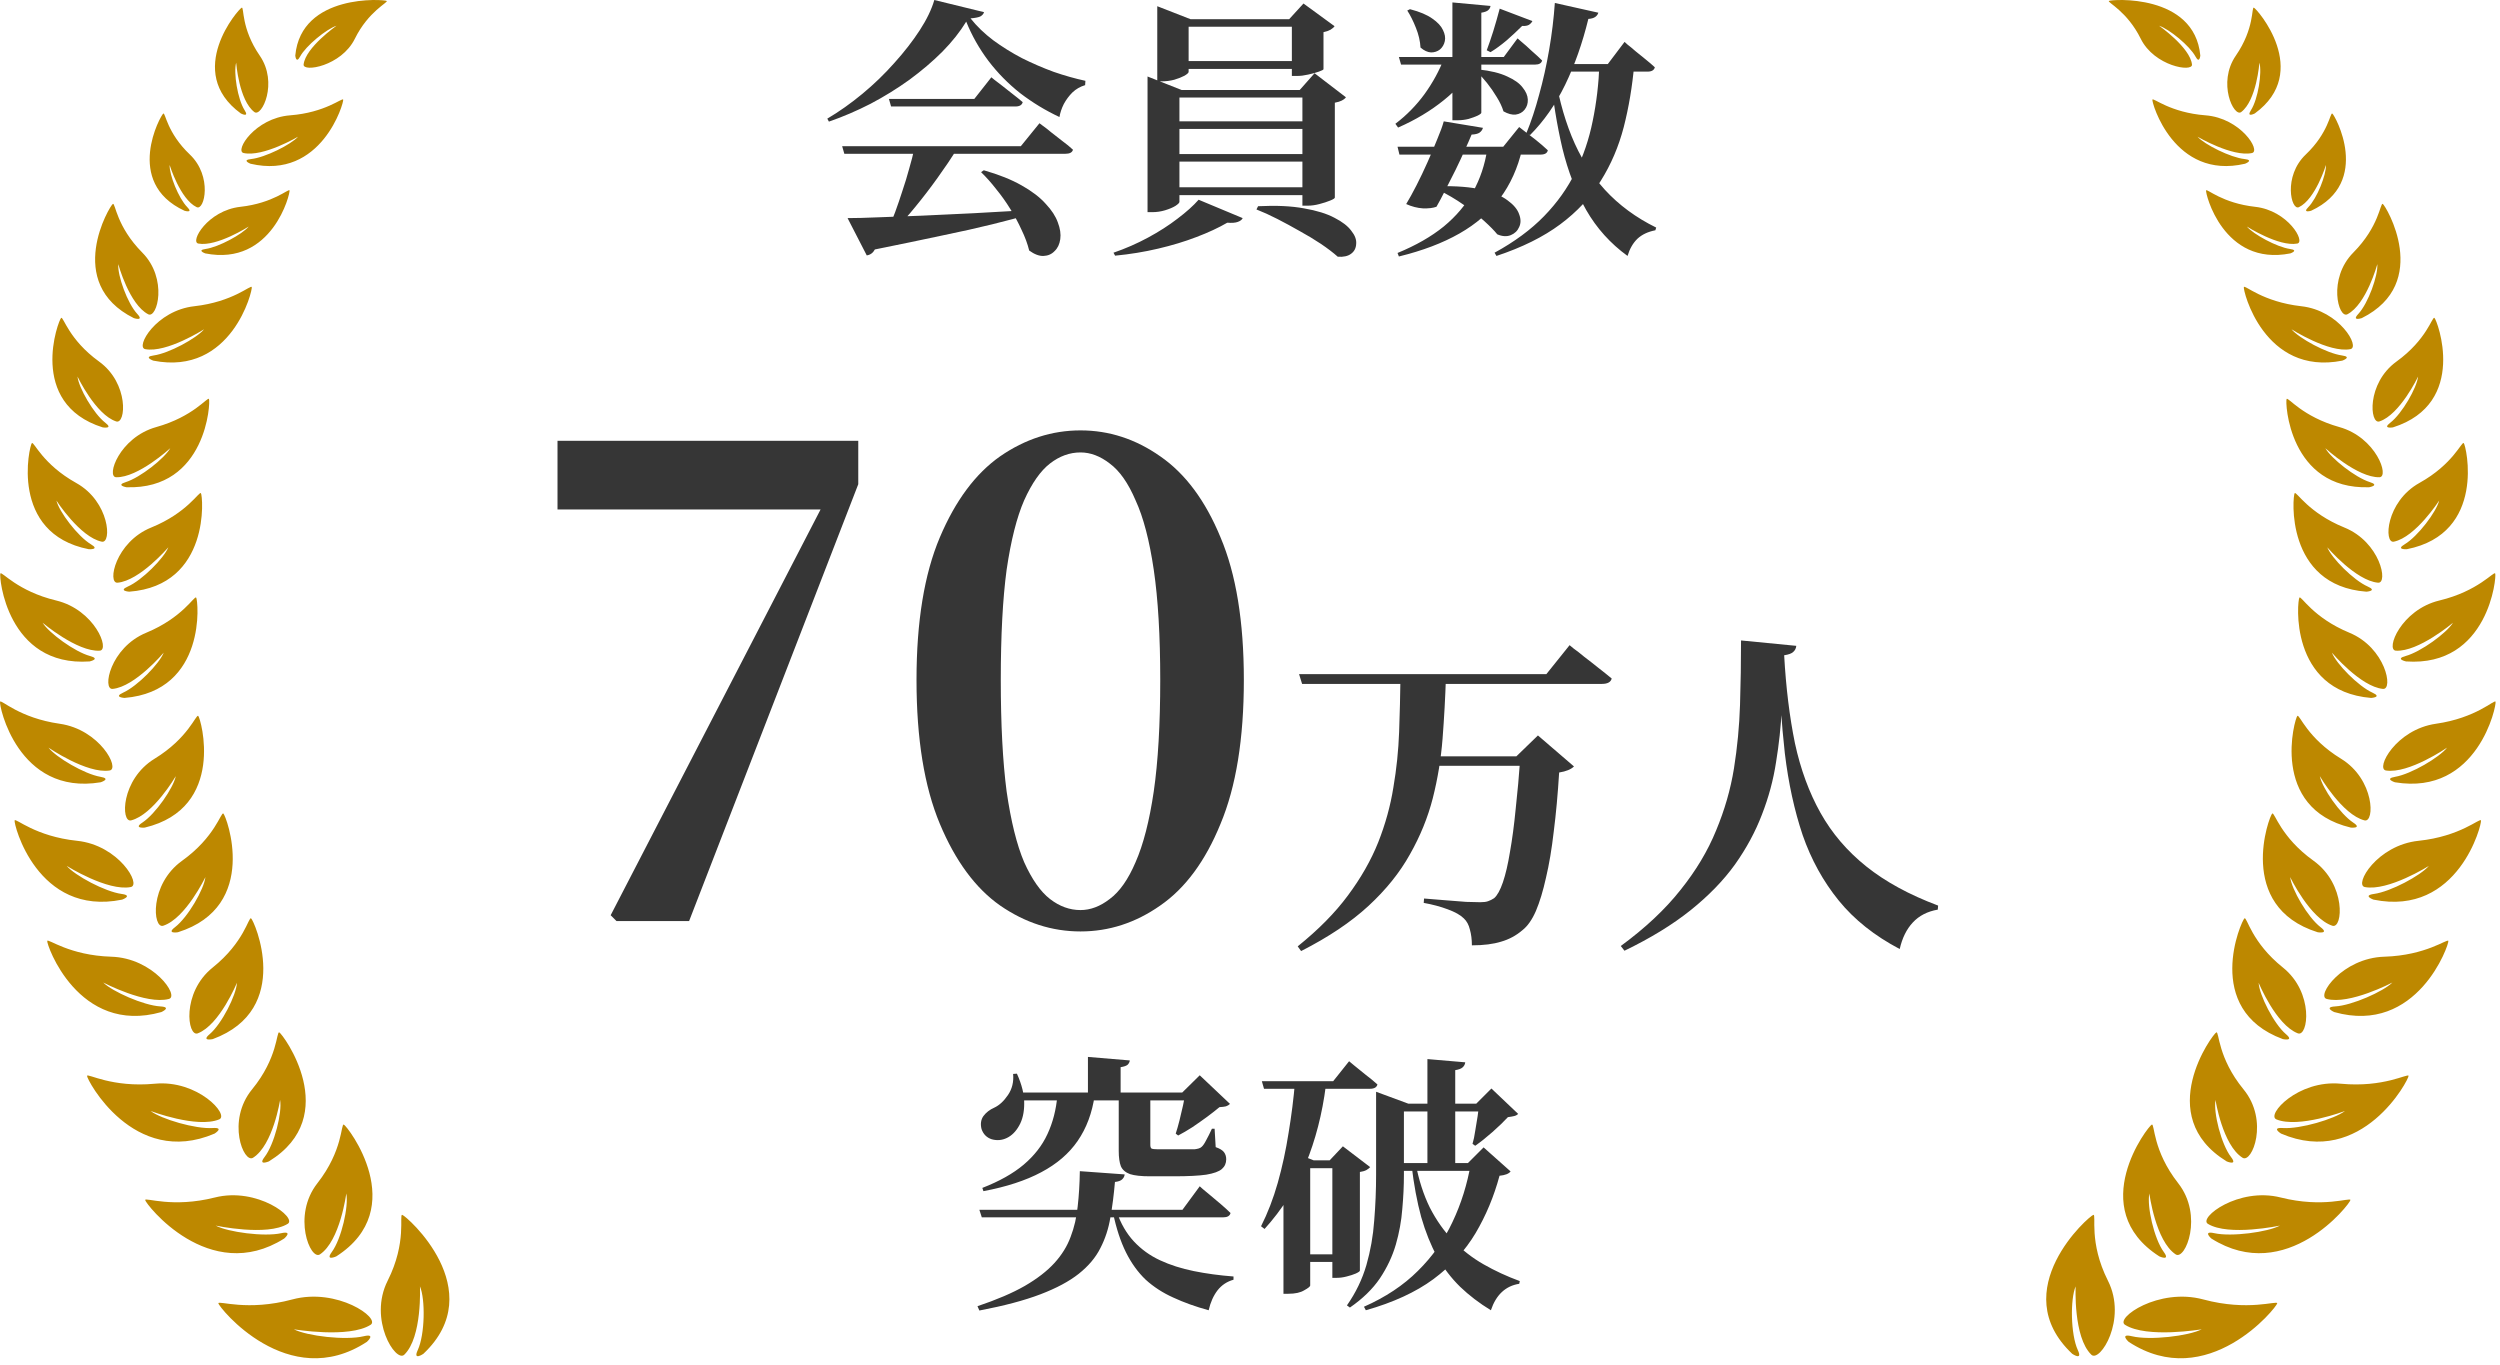
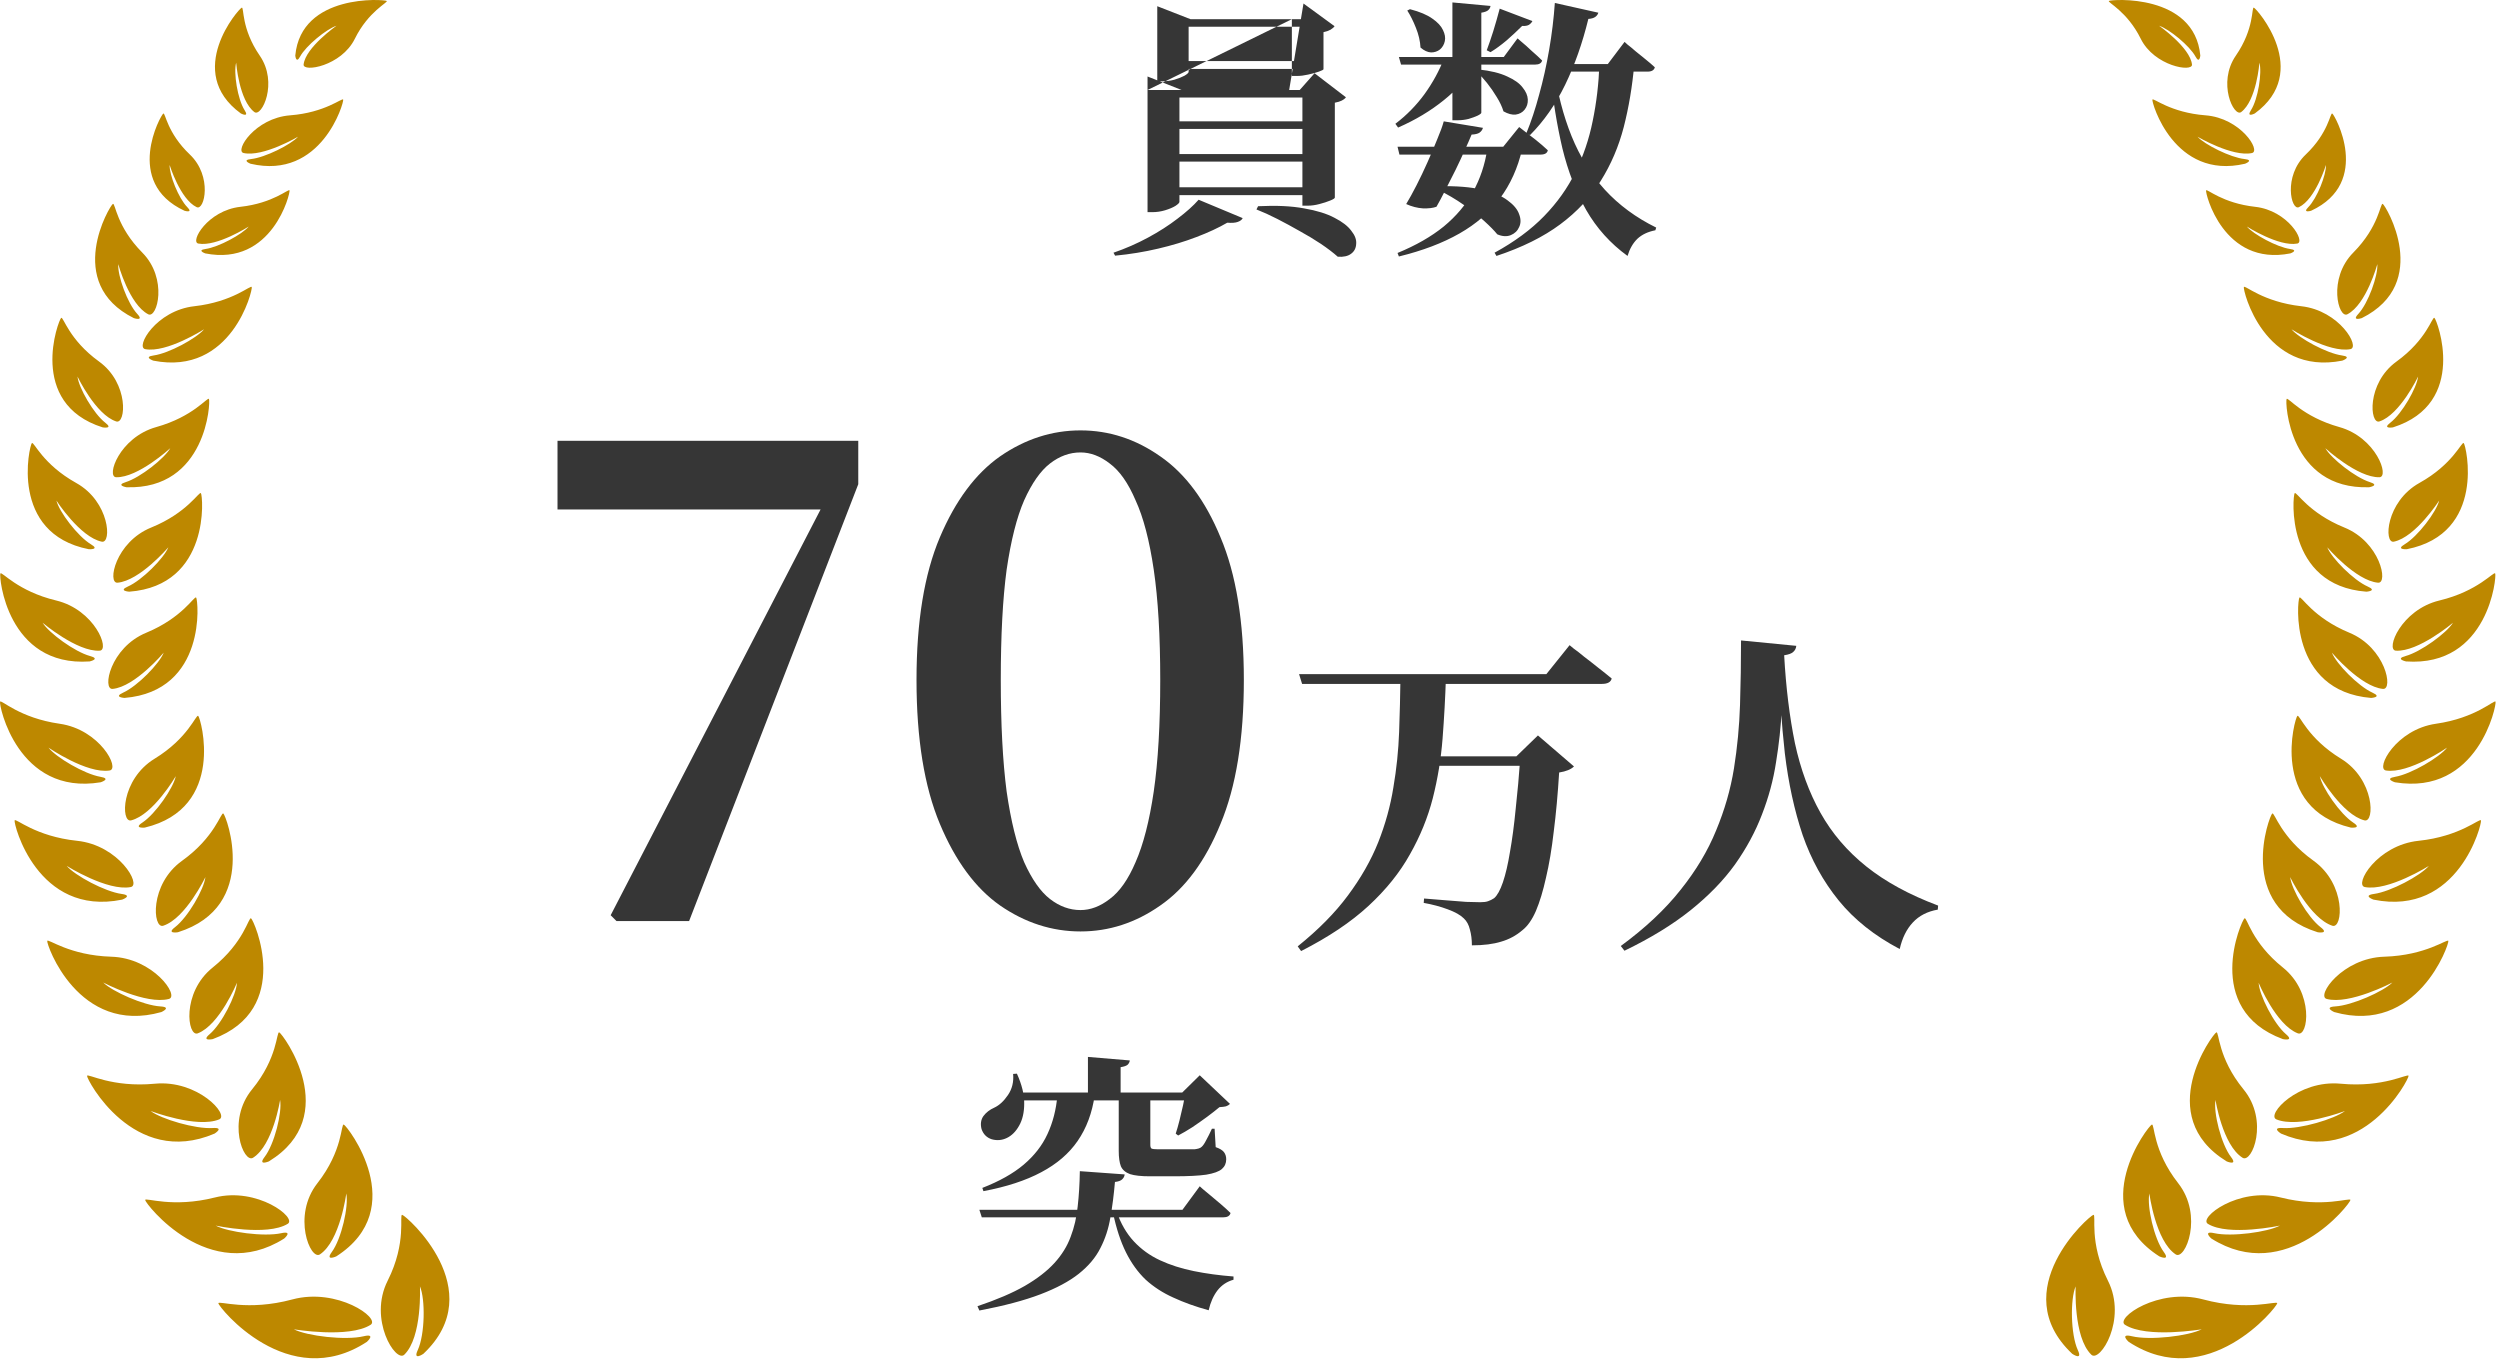
<svg xmlns="http://www.w3.org/2000/svg" width="185" height="101" viewBox="0 0 185 101" fill="none">
  <path d="M31.076 95.191C31.481 96.135 31.451 98.744 30.913 99.908C30.532 100.727 31.332 100.18 31.332 100.18C36.326 95.468 30.051 89.943 29.763 89.9C29.519 89.861 30.128 91.914 28.686 94.776C27.24 97.643 29.286 100.862 29.917 100.248C31.258 98.947 31.076 95.191 31.076 95.191ZM25.44 83.219C25.222 83.141 25.385 85.136 23.491 87.553C21.596 89.967 22.968 93.292 23.674 92.825C25.166 91.834 25.625 88.317 25.625 88.317C25.813 89.256 25.276 91.663 24.552 92.651C24.04 93.35 24.885 92.972 24.885 92.972C30.421 89.42 25.696 83.303 25.44 83.219ZM19.898 85.943C25.401 82.566 20.913 76.485 20.664 76.395C20.451 76.321 20.567 78.277 18.657 80.609C16.745 82.937 18.026 86.117 18.726 85.673C20.21 84.734 20.727 81.394 20.727 81.394C20.889 82.32 20.308 84.671 19.577 85.62C19.058 86.295 19.898 85.943 19.898 85.943ZM15.743 76.894C21.722 74.687 18.797 68.088 18.578 67.956C18.394 67.845 18.073 69.729 15.74 71.596C13.409 73.463 13.87 76.762 14.634 76.468C16.255 75.844 17.534 72.723 17.534 72.723C17.486 73.632 16.416 75.762 15.51 76.533C14.868 77.077 15.743 76.894 15.743 76.894ZM12.95 68.611C12.277 69.126 13.163 68.987 13.163 68.987C19.266 67.073 16.737 60.342 16.527 60.2C16.352 60.081 15.916 61.944 13.479 63.693C11.036 65.44 11.299 68.76 12.08 68.504C13.735 67.963 15.2 64.905 15.2 64.905C15.097 65.811 13.901 67.883 12.95 68.611ZM10.535 60.872C9.844 61.32 10.71 61.243 10.71 61.243C16.761 59.797 14.857 53.123 14.667 52.974C14.503 52.849 13.935 54.62 11.437 56.147C8.938 57.677 8.927 60.901 9.702 60.708C11.344 60.291 13.007 57.436 13.007 57.436C12.834 58.303 11.511 60.226 10.535 60.872ZM9.111 51.256C8.362 51.596 9.215 51.647 9.215 51.647C15.33 51.136 14.674 44.392 14.515 44.218C14.38 44.074 13.515 45.705 10.825 46.821C8.133 47.934 7.55 51.054 8.335 50.979C10 50.816 12.115 48.295 12.115 48.295C11.795 49.112 10.173 50.776 9.111 51.256ZM9.464 43.402C8.721 43.727 9.563 43.785 9.563 43.785C15.607 43.327 15.022 36.665 14.867 36.494C14.735 36.345 13.864 37.949 11.196 39.034C8.528 40.113 7.923 43.19 8.699 43.12C10.345 42.973 12.457 40.501 12.457 40.501C12.134 41.303 10.515 42.937 9.464 43.402ZM8.601 35.316C10.222 35.35 12.599 33.167 12.599 33.167C12.18 33.914 10.39 35.333 9.31 35.675C8.541 35.911 9.353 36.056 9.353 36.056C15.296 36.253 15.589 29.71 15.462 29.521C15.353 29.367 14.3 30.837 11.563 31.603C8.822 32.37 7.835 35.302 8.601 35.316ZM11.375 26.303C10.574 26.413 11.344 26.688 11.344 26.688C17.156 27.84 18.72 21.44 18.63 21.238C18.553 21.069 17.229 22.341 14.385 22.66C11.542 22.975 9.998 25.7 10.748 25.837C12.338 26.134 15.101 24.366 15.101 24.366C14.543 25.035 12.508 26.144 11.375 26.303ZM14.678 18.024C16.039 18.275 18.404 16.764 18.404 16.764C17.927 17.337 16.185 18.285 15.215 18.424C14.531 18.518 15.19 18.752 15.19 18.752C20.162 19.737 21.502 14.263 21.425 14.087C21.359 13.943 20.226 15.034 17.791 15.304C15.357 15.576 14.039 17.909 14.678 18.024ZM18.581 11.77C17.847 11.847 18.54 12.117 18.54 12.117C23.8 13.35 25.47 7.558 25.396 7.37C25.332 7.211 24.076 8.334 21.469 8.534C18.861 8.736 17.348 11.172 18.026 11.324C19.468 11.64 22.056 10.117 22.056 10.117C21.521 10.707 19.622 11.656 18.581 11.77ZM28.616 0.07C28.456 -0.048 22.285 -0.506 21.851 4.108C21.851 4.108 21.904 4.753 22.207 4.185C22.638 3.385 24.154 2.151 24.901 1.905C24.901 1.905 22.606 3.515 22.467 4.772C22.403 5.365 25.252 4.907 26.259 2.867C27.262 0.831 28.751 0.171 28.616 0.07ZM21.63 96.159C18.306 97.056 16.155 96.222 16.16 96.443C16.166 96.708 21.312 103.127 27.15 99.296C27.15 99.296 27.861 98.655 26.912 98.882C25.571 99.204 22.719 98.865 21.744 98.368C21.744 98.368 25.816 99.055 27.424 98.036C28.183 97.552 24.955 95.263 21.63 96.159ZM21.031 91.651C21.031 91.651 21.712 91.059 20.814 91.256C19.545 91.538 16.869 91.176 15.959 90.695C15.959 90.695 19.758 91.504 21.29 90.564C22.014 90.126 19.04 87.82 15.895 88.615C12.749 89.41 10.739 88.589 10.742 88.801C10.743 89.049 15.467 95.166 21.031 91.651ZM15.877 83.886C15.877 83.886 16.639 83.414 15.737 83.474C14.46 83.558 11.938 82.814 11.145 82.214C11.145 82.214 14.571 83.515 16.22 82.835C16.997 82.513 14.64 79.891 11.456 80.195C8.273 80.498 6.479 79.409 6.441 79.612C6.4 79.853 9.87 86.459 15.877 83.886ZM11.943 74.892C11.943 74.892 12.749 74.528 11.869 74.475C10.629 74.403 8.313 73.376 7.639 72.707C7.639 72.707 10.813 74.374 12.501 73.921C13.298 73.707 11.341 70.89 8.234 70.796C5.128 70.702 3.561 69.437 3.496 69.627C3.419 69.854 5.783 76.639 11.943 74.892ZM9.037 66.573C9.037 66.573 9.869 66.269 8.997 66.151C7.768 65.984 5.55 64.794 4.937 64.077C4.937 64.077 7.955 65.972 9.675 65.642C10.487 65.488 8.79 62.542 5.702 62.219C2.611 61.896 1.164 60.521 1.083 60.708C0.985 60.925 2.738 67.859 9.037 66.573ZM7.448 57.889C7.448 57.889 8.268 57.627 7.432 57.484C6.247 57.282 4.151 56.046 3.59 55.326C3.59 55.326 6.429 57.277 8.11 57.017C8.906 56.897 7.388 53.981 4.412 53.557C1.436 53.133 0.091 51.748 0.005 51.924C-0.099 52.136 1.295 58.913 7.448 57.889ZM6.632 48.946C6.632 48.946 7.464 48.762 6.661 48.545C5.528 48.237 3.619 46.84 3.152 46.083C3.152 46.083 5.706 48.247 7.376 48.151C8.163 48.107 7.011 45.12 4.151 44.435C1.293 43.746 0.136 42.267 0.03 42.433C-0.093 42.628 0.51 49.374 6.632 48.946ZM6.575 40.643C6.575 40.643 7.42 40.687 6.728 40.277C5.754 39.691 4.382 37.88 4.175 37.044C4.175 37.044 5.919 39.747 7.528 40.084C8.288 40.246 8.128 37.123 5.636 35.738C3.146 34.35 2.512 32.656 2.359 32.789C2.181 32.938 0.652 39.479 6.575 40.643ZM7.599 31.627C7.599 31.627 8.414 31.758 7.795 31.285C6.923 30.611 5.825 28.698 5.735 27.864C5.735 27.864 7.075 30.683 8.597 31.186C9.317 31.425 9.569 28.37 7.327 26.751C5.088 25.131 4.694 23.414 4.527 23.522C4.336 23.652 1.985 29.849 7.599 31.627ZM9.904 23.541C9.904 23.541 10.684 23.794 10.161 23.233C9.421 22.438 8.691 20.385 8.752 19.547C8.752 19.547 9.561 22.53 10.969 23.257C11.635 23.599 12.444 20.624 10.527 18.689C8.611 16.757 8.537 15.003 8.355 15.087C8.14 15.186 4.692 20.944 9.904 23.541ZM13.65 15.595C13.65 15.595 14.324 15.798 13.861 15.331C13.208 14.665 12.524 12.926 12.553 12.208C12.553 12.208 13.329 14.742 14.555 15.331C15.133 15.61 15.741 13.046 14.046 11.432C12.354 9.823 12.242 8.324 12.087 8.401C11.907 8.49 9.119 13.495 13.65 15.595ZM17.82 8.394C17.82 8.394 18.476 8.734 18.102 8.155C17.577 7.331 17.273 5.38 17.476 4.638C17.476 4.638 17.684 7.433 18.825 8.293C19.365 8.695 20.609 6.134 19.222 4.117C17.834 2.103 18.072 0.513 17.891 0.566C17.681 0.621 13.58 5.305 17.82 8.394Z" fill="#BD8800" />
  <path d="M132.028 48.49C132.161 50.883 132.427 53.052 132.825 54.997C133.241 56.925 133.873 58.645 134.72 60.157C135.568 61.67 136.698 62.991 138.111 64.121C139.523 65.251 141.293 66.215 143.421 67.013L143.396 67.312C142.631 67.445 142.016 67.761 141.551 68.26C141.086 68.758 140.762 69.415 140.579 70.229C138.717 69.249 137.213 68.052 136.066 66.639C134.92 65.227 134.03 63.614 133.399 61.803C132.784 59.974 132.343 57.955 132.078 55.745C131.828 53.518 131.67 51.108 131.604 48.515L132.028 48.49ZM132.028 48.49C131.994 49.786 131.936 51.099 131.853 52.429C131.787 53.759 131.645 55.08 131.429 56.393C131.23 57.706 130.881 59.002 130.382 60.282C129.9 61.545 129.236 62.775 128.388 63.972C127.54 65.152 126.443 66.282 125.097 67.362C123.767 68.426 122.139 69.423 120.211 70.354L119.937 70.005C121.748 68.675 123.219 67.296 124.349 65.866C125.496 64.437 126.377 62.966 126.992 61.454C127.623 59.941 128.064 58.412 128.313 56.867C128.562 55.304 128.712 53.734 128.762 52.155C128.812 50.559 128.837 48.972 128.837 47.393L132.925 47.792C132.909 47.975 132.834 48.124 132.701 48.241C132.584 48.357 132.36 48.44 132.028 48.49Z" fill="#363636" />
  <path d="M104.557 55.969H113.856V56.667H104.557V55.969ZM96.131 49.886H114.43L116.15 47.742C116.15 47.742 116.25 47.825 116.449 47.991C116.665 48.141 116.931 48.349 117.247 48.614C117.579 48.864 117.92 49.13 118.269 49.412C118.635 49.695 118.967 49.961 119.266 50.21C119.2 50.476 118.959 50.609 118.543 50.609H96.355L96.131 49.886ZM112.51 55.969H112.211L113.807 54.423L116.474 56.717C116.258 56.933 115.892 57.083 115.377 57.166C115.277 58.778 115.144 60.232 114.978 61.528C114.829 62.825 114.638 63.963 114.405 64.944C114.189 65.924 113.939 66.747 113.657 67.412C113.374 68.06 113.042 68.534 112.66 68.833C112.194 69.232 111.671 69.514 111.089 69.681C110.507 69.863 109.784 69.955 108.92 69.955C108.92 69.523 108.87 69.132 108.771 68.783C108.688 68.434 108.538 68.16 108.322 67.96C108.073 67.711 107.674 67.487 107.125 67.287C106.593 67.088 106.003 66.93 105.355 66.814L105.38 66.49C105.829 66.523 106.336 66.564 106.901 66.614C107.483 66.664 108.014 66.706 108.496 66.739C108.995 66.755 109.344 66.764 109.543 66.764C109.793 66.764 109.984 66.739 110.117 66.689C110.266 66.639 110.416 66.564 110.566 66.465C110.798 66.265 111.014 65.875 111.214 65.293C111.413 64.711 111.588 63.963 111.737 63.049C111.904 62.118 112.045 61.055 112.161 59.858C112.294 58.661 112.41 57.365 112.51 55.969ZM103.635 50.085H107.001C106.951 51.614 106.868 53.135 106.751 54.648C106.635 56.143 106.394 57.614 106.028 59.06C105.663 60.49 105.098 61.877 104.333 63.224C103.585 64.57 102.563 65.841 101.267 67.038C99.97 68.235 98.308 69.348 96.281 70.379L96.031 70.03C97.56 68.8 98.799 67.545 99.746 66.265C100.71 64.969 101.458 63.656 101.99 62.326C102.521 60.98 102.895 59.625 103.111 58.263C103.344 56.9 103.485 55.537 103.535 54.174C103.585 52.794 103.618 51.432 103.635 50.085Z" fill="#363636" />
  <path d="M79.958 68.927C77.847 68.927 75.865 68.288 74.01 67.009C72.187 65.73 70.7 63.715 69.549 60.965C68.398 58.215 67.822 54.665 67.822 50.316C67.822 45.999 68.398 42.482 69.549 39.764C70.7 37.046 72.187 35.047 74.01 33.768C75.865 32.489 77.847 31.849 79.958 31.849C82.068 31.849 84.035 32.489 85.858 33.768C87.712 35.047 89.199 37.046 90.319 39.764C91.47 42.482 92.045 45.999 92.045 50.316C92.045 54.665 91.47 58.215 90.319 60.965C89.199 63.715 87.712 65.73 85.858 67.009C84.035 68.288 82.068 68.927 79.958 68.927ZM79.958 67.345C80.693 67.345 81.413 67.073 82.116 66.529C82.852 65.986 83.491 65.074 84.035 63.795C84.611 62.484 85.058 60.741 85.378 58.567C85.698 56.36 85.858 53.61 85.858 50.316C85.858 47.055 85.698 44.337 85.378 42.162C85.058 39.988 84.611 38.277 84.035 37.03C83.491 35.751 82.852 34.839 82.116 34.296C81.413 33.752 80.693 33.48 79.958 33.48C79.158 33.48 78.407 33.752 77.703 34.296C77 34.839 76.36 35.751 75.785 37.03C75.241 38.277 74.809 39.988 74.49 42.162C74.202 44.305 74.058 47.023 74.058 50.316C74.058 53.61 74.202 56.36 74.49 58.567C74.809 60.773 75.241 62.516 75.785 63.795C76.36 65.074 77 65.986 77.703 66.529C78.407 67.073 79.158 67.345 79.958 67.345Z" fill="#363636" />
  <path d="M45.621 68.16L45.189 67.728L61.69 35.831L61.018 38.565V37.701H41.256V32.617H63.512V35.831L50.993 68.16H45.621Z" fill="#363636" />
  <path d="M103.518 4.22H111.278L112.298 2.84C112.298 2.84 112.398 2.927 112.598 3.1C112.811 3.273 113.058 3.493 113.338 3.76C113.631 4.013 113.891 4.253 114.118 4.48C114.064 4.68 113.891 4.78 113.598 4.78H103.678L103.518 4.22ZM103.418 10.86H111.238L112.418 9.4C112.418 9.4 112.538 9.493 112.778 9.68C113.031 9.867 113.324 10.093 113.658 10.36C113.991 10.627 114.284 10.88 114.538 11.12C114.498 11.333 114.318 11.44 113.998 11.44H103.558L103.418 10.86ZM107.478 0.18L110.298 0.44C110.284 0.56 110.224 0.667 110.118 0.76C110.024 0.84 109.858 0.9 109.618 0.94V8.34C109.618 8.393 109.524 8.467 109.338 8.56C109.164 8.64 108.944 8.72 108.678 8.8C108.411 8.867 108.138 8.9 107.858 8.9H107.478V0.18ZM106.838 8.98L109.738 9.46C109.698 9.607 109.611 9.727 109.478 9.82C109.358 9.9 109.164 9.947 108.898 9.96C108.778 10.253 108.611 10.633 108.398 11.1C108.198 11.553 107.971 12.04 107.718 12.56C107.464 13.067 107.211 13.567 106.958 14.06C106.718 14.54 106.498 14.953 106.298 15.3C106.044 15.393 105.711 15.433 105.298 15.42C104.884 15.393 104.471 15.287 104.058 15.1C104.284 14.727 104.538 14.267 104.818 13.72C105.098 13.173 105.371 12.6 105.638 12C105.904 11.4 106.144 10.833 106.358 10.3C106.584 9.767 106.744 9.327 106.838 8.98ZM106.858 4.32H109.198V4.64C108.638 5.68 107.858 6.6 106.858 7.4C105.871 8.2 104.738 8.88 103.458 9.44L103.258 9.16C104.084 8.533 104.804 7.8 105.418 6.96C106.031 6.107 106.511 5.227 106.858 4.32ZM109.418 5.14C110.298 5.233 111.004 5.407 111.538 5.66C112.071 5.9 112.451 6.173 112.678 6.48C112.918 6.773 113.044 7.067 113.058 7.36C113.071 7.653 112.991 7.907 112.818 8.12C112.658 8.32 112.438 8.44 112.158 8.48C111.891 8.507 111.591 8.427 111.258 8.24C111.151 7.893 110.984 7.54 110.758 7.18C110.544 6.82 110.304 6.473 110.038 6.14C109.771 5.807 109.511 5.52 109.258 5.28L109.418 5.14ZM104.338 0.68C105.058 0.867 105.611 1.1 105.998 1.38C106.384 1.647 106.644 1.927 106.778 2.22C106.924 2.513 106.971 2.787 106.918 3.04C106.864 3.293 106.744 3.5 106.558 3.66C106.371 3.807 106.151 3.88 105.898 3.88C105.644 3.867 105.384 3.747 105.118 3.52C105.091 3.04 104.978 2.553 104.778 2.06C104.578 1.553 104.364 1.127 104.138 0.78L104.338 0.68ZM110.058 11.04H112.638C112.318 12.427 111.771 13.64 110.998 14.68C110.238 15.707 109.238 16.573 107.998 17.28C106.758 17.987 105.264 18.553 103.518 18.98L103.418 18.72C104.778 18.16 105.918 17.507 106.838 16.76C107.758 16 108.478 15.147 108.998 14.2C109.531 13.24 109.884 12.187 110.058 11.04ZM106.458 13.78C107.778 13.753 108.851 13.84 109.678 14.04C110.518 14.24 111.151 14.507 111.578 14.84C112.018 15.16 112.298 15.5 112.418 15.86C112.551 16.207 112.551 16.52 112.418 16.8C112.298 17.08 112.091 17.28 111.798 17.4C111.504 17.52 111.171 17.5 110.798 17.34C110.584 17.073 110.264 16.747 109.838 16.36C109.411 15.973 108.904 15.573 108.318 15.16C107.731 14.747 107.084 14.367 106.378 14.02L106.458 13.78ZM110.978 0.64L113.398 1.56C113.344 1.667 113.258 1.76 113.138 1.84C113.018 1.907 112.851 1.933 112.638 1.92C112.278 2.28 111.891 2.64 111.478 3C111.064 3.347 110.671 3.633 110.298 3.86L110.018 3.72C110.164 3.333 110.324 2.867 110.498 2.32C110.671 1.76 110.831 1.2 110.978 0.64ZM114.978 4.98C115.244 6.86 115.684 8.56 116.298 10.08C116.911 11.587 117.731 12.907 118.758 14.04C119.798 15.173 121.064 16.107 122.558 16.84L122.498 17.04C121.951 17.147 121.511 17.353 121.178 17.66C120.844 17.98 120.598 18.407 120.438 18.94C119.171 18.02 118.151 16.887 117.378 15.54C116.618 14.193 116.031 12.673 115.618 10.98C115.218 9.273 114.918 7.433 114.718 5.46L114.978 4.98ZM118.358 4.74H120.938C120.791 6.393 120.531 7.947 120.158 9.4C119.784 10.84 119.218 12.167 118.458 13.38C117.711 14.593 116.711 15.667 115.458 16.6C114.204 17.533 112.631 18.313 110.738 18.94L110.598 18.7C112.064 17.9 113.284 17 114.258 16C115.231 15 116.004 13.913 116.578 12.74C117.164 11.553 117.591 10.293 117.858 8.96C118.138 7.613 118.304 6.207 118.358 4.74ZM115.058 0.22L118.278 0.94C118.238 1.073 118.158 1.18 118.038 1.26C117.918 1.34 117.751 1.387 117.538 1.4C117.098 3.2 116.524 4.827 115.818 6.28C115.111 7.733 114.244 8.973 113.218 10L112.958 9.84C113.304 9 113.618 8.053 113.898 7C114.191 5.947 114.438 4.84 114.638 3.68C114.838 2.52 114.978 1.367 115.058 0.22ZM115.078 4.74H118.978L120.218 3.1C120.218 3.1 120.291 3.167 120.438 3.3C120.598 3.42 120.791 3.58 121.018 3.78C121.258 3.967 121.504 4.167 121.758 4.38C122.024 4.593 122.258 4.793 122.458 4.98C122.404 5.193 122.224 5.3 121.918 5.3H115.078V4.74Z" fill="#363636" />
-   <path d="M86.618 8.98H97.718V9.54H86.618V8.98ZM87.218 4.52H96.438V5.1H87.218V4.52ZM86.618 11.4H97.778V11.96H86.618V11.4ZM86.618 13.86H97.838V14.44H86.618V13.86ZM96.378 6.66H96.178L97.278 5.42L99.598 7.2C99.545 7.28 99.445 7.36 99.298 7.44C99.165 7.507 98.992 7.56 98.778 7.6V14.62C98.778 14.673 98.665 14.747 98.438 14.84C98.212 14.933 97.945 15.02 97.638 15.1C97.332 15.18 97.045 15.22 96.778 15.22H96.378V6.66ZM84.918 6.66V5.66L87.438 6.66H97.298V7.22H87.278V14.94C87.278 15.007 87.178 15.107 86.978 15.24C86.778 15.36 86.525 15.467 86.218 15.56C85.912 15.653 85.592 15.7 85.258 15.7H84.918V6.66ZM95.598 1.42H95.398L96.458 0.26L98.758 1.94C98.705 2.02 98.605 2.107 98.458 2.2C98.312 2.28 98.138 2.34 97.938 2.38V5.12C97.938 5.16 97.825 5.22 97.598 5.3C97.372 5.38 97.105 5.453 96.798 5.52C96.505 5.587 96.238 5.62 95.998 5.62H95.598V1.42ZM85.638 1.42V0.46L88.098 1.42H96.578V1.98H87.958V5.32C87.958 5.387 87.858 5.48 87.658 5.6C87.458 5.707 87.205 5.807 86.898 5.9C86.592 5.98 86.278 6.02 85.958 6.02H85.638V1.42ZM90.818 16.48C90.178 16.853 89.418 17.207 88.538 17.54C87.672 17.873 86.725 18.16 85.698 18.4C84.685 18.64 83.625 18.813 82.518 18.92L82.398 18.7C83.292 18.393 84.145 18.02 84.958 17.58C85.772 17.14 86.498 16.673 87.138 16.18C87.792 15.687 88.312 15.22 88.698 14.78L91.958 16.14C91.905 16.26 91.785 16.353 91.598 16.42C91.425 16.487 91.165 16.507 90.818 16.48ZM93.098 15.26C94.445 15.193 95.578 15.247 96.498 15.42C97.432 15.58 98.185 15.813 98.758 16.12C99.332 16.413 99.745 16.733 99.998 17.08C100.265 17.413 100.385 17.733 100.358 18.04C100.345 18.36 100.218 18.607 99.978 18.78C99.752 18.953 99.425 19.027 98.998 19C98.652 18.693 98.232 18.373 97.738 18.04C97.258 17.72 96.738 17.407 96.178 17.1C95.618 16.78 95.065 16.48 94.518 16.2C93.972 15.92 93.458 15.687 92.978 15.5L93.098 15.26Z" fill="#363636" />
-   <path d="M72.8 12.6C73.92 12.92 74.853 13.293 75.6 13.72C76.36 14.147 76.953 14.6 77.38 15.08C77.82 15.547 78.12 16.007 78.28 16.46C78.453 16.913 78.513 17.327 78.46 17.7C78.406 18.073 78.266 18.367 78.04 18.58C77.826 18.807 77.553 18.927 77.22 18.94C76.9 18.953 76.546 18.82 76.16 18.54C76.04 18.047 75.853 17.54 75.6 17.02C75.36 16.487 75.08 15.967 74.76 15.46C74.44 14.94 74.093 14.453 73.72 14C73.36 13.533 72.986 13.113 72.6 12.74L72.8 12.6ZM62.32 10.82H75.54L76.92 9.12C76.92 9.12 77 9.18 77.16 9.3C77.333 9.42 77.546 9.587 77.8 9.8C78.066 10 78.34 10.213 78.62 10.44C78.913 10.653 79.173 10.867 79.4 11.08C79.346 11.28 79.16 11.38 78.84 11.38H62.48L62.32 10.82ZM65.78 7.32H72.1L73.36 5.72C73.36 5.72 73.433 5.78 73.58 5.9C73.74 6.02 73.94 6.173 74.18 6.36C74.42 6.547 74.673 6.747 74.94 6.96C75.22 7.173 75.466 7.373 75.68 7.56C75.626 7.773 75.446 7.88 75.14 7.88H65.94L65.78 7.32ZM62.72 16.14C63.32 16.14 64.086 16.12 65.02 16.08C65.953 16.04 67.013 16 68.2 15.96C69.386 15.907 70.66 15.847 72.02 15.78C73.393 15.7 74.806 15.62 76.26 15.54L76.28 15.84C75.453 16.08 74.5 16.333 73.42 16.6C72.34 16.867 71.086 17.147 69.66 17.44C68.233 17.747 66.593 18.087 64.74 18.46C64.606 18.713 64.406 18.86 64.14 18.9L62.72 16.14ZM67.66 11H70.84C70.413 11.68 69.926 12.4 69.38 13.16C68.846 13.907 68.3 14.62 67.74 15.3C67.193 15.98 66.666 16.553 66.16 17.02H65.72C65.88 16.633 66.053 16.193 66.24 15.7C66.426 15.193 66.606 14.667 66.78 14.12C66.966 13.573 67.133 13.027 67.28 12.48C67.44 11.933 67.566 11.44 67.66 11ZM71.5 1.6C71.046 2.347 70.46 3.087 69.74 3.82C69.02 4.54 68.206 5.233 67.3 5.9C66.393 6.553 65.433 7.147 64.42 7.68C63.406 8.2 62.38 8.64 61.34 9L61.22 8.78C62.1 8.26 62.966 7.647 63.82 6.94C64.673 6.233 65.46 5.473 66.18 4.66C66.913 3.847 67.54 3.04 68.06 2.24C68.58 1.44 68.94 0.693 69.14 0L72.82 0.9C72.78 1.033 72.686 1.14 72.54 1.22C72.393 1.287 72.153 1.333 71.82 1.36C72.286 1.947 72.846 2.487 73.5 2.98C74.153 3.46 74.86 3.9 75.62 4.3C76.393 4.687 77.18 5.027 77.98 5.32C78.793 5.6 79.573 5.82 80.32 5.98L80.3 6.3C79.94 6.407 79.626 6.587 79.36 6.84C79.106 7.093 78.893 7.38 78.72 7.7C78.56 8.02 78.453 8.34 78.4 8.66C77.373 8.18 76.406 7.593 75.5 6.9C74.606 6.193 73.82 5.393 73.14 4.5C72.46 3.593 71.913 2.627 71.5 1.6Z" fill="#363636" />
-   <path d="M102.951 81.669H110.565V82.249H102.951V81.669ZM102.871 86.066H109.986V86.646H102.871V86.066ZM105.629 78.372L108.427 78.611C108.414 78.758 108.347 78.885 108.227 78.991C108.12 79.084 107.941 79.151 107.687 79.191V86.346H105.629V78.372ZM101.831 81.669V81.469V80.79L104.21 81.669H103.89V86.926C103.89 87.738 103.85 88.584 103.77 89.464C103.703 90.343 103.544 91.223 103.29 92.102C103.037 92.968 102.644 93.801 102.111 94.6C101.578 95.386 100.839 96.106 99.893 96.759L99.673 96.599C100.326 95.666 100.805 94.674 101.112 93.621C101.418 92.555 101.612 91.456 101.692 90.323C101.785 89.191 101.831 88.065 101.831 86.946V81.669ZM108.847 86.066H108.627L109.786 84.907L111.784 86.686C111.651 86.859 111.378 86.966 110.965 87.005C110.552 88.538 109.959 89.957 109.186 91.263C108.414 92.555 107.374 93.688 106.068 94.66C104.763 95.62 103.097 96.386 101.072 96.959L100.932 96.699C102.531 95.993 103.863 95.107 104.929 94.041C106.009 92.975 106.861 91.769 107.487 90.423C108.127 89.077 108.58 87.625 108.847 86.066ZM104.749 86.066C104.989 87.319 105.342 88.418 105.809 89.364C106.288 90.297 106.861 91.109 107.527 91.802C108.194 92.495 108.946 93.081 109.786 93.561C110.625 94.041 111.518 94.454 112.464 94.8L112.424 95C111.411 95.16 110.712 95.813 110.325 96.959C109.473 96.439 108.713 95.859 108.047 95.22C107.394 94.58 106.828 93.841 106.348 93.001C105.882 92.149 105.489 91.169 105.169 90.063C104.863 88.944 104.623 87.652 104.45 86.186L104.749 86.066ZM109.466 81.669H109.246L110.365 80.55L112.344 82.429C112.264 82.509 112.164 82.562 112.044 82.589C111.938 82.615 111.784 82.642 111.585 82.669C111.291 82.988 110.912 83.355 110.445 83.768C109.992 84.168 109.566 84.507 109.166 84.787L108.966 84.647C109.046 84.381 109.113 84.061 109.166 83.688C109.233 83.315 109.293 82.948 109.346 82.589C109.399 82.229 109.439 81.922 109.466 81.669ZM93.377 80.01H98.654L99.833 78.531C99.833 78.531 99.953 78.631 100.193 78.831C100.432 79.018 100.712 79.244 101.032 79.511C101.365 79.764 101.665 80.01 101.931 80.25C101.878 80.463 101.692 80.57 101.372 80.57H93.537L93.377 80.01ZM95.836 80.01H98.114V80.33C97.848 82.422 97.348 84.361 96.615 86.146C95.882 87.918 94.87 89.517 93.577 90.943L93.317 90.743C93.81 89.77 94.223 88.698 94.556 87.525C94.89 86.339 95.156 85.107 95.356 83.828C95.569 82.549 95.729 81.276 95.836 80.01ZM96.016 85.866H99.653V86.446H96.016V85.866ZM95.975 92.822H99.633V93.381H95.975V92.822ZM98.594 85.866H98.394L99.373 84.827L101.392 86.366C101.338 86.433 101.245 86.506 101.112 86.586C100.979 86.653 100.819 86.699 100.632 86.726V94.021C100.632 94.074 100.532 94.147 100.332 94.24C100.146 94.32 99.919 94.394 99.653 94.46C99.4 94.527 99.16 94.56 98.933 94.56H98.594V85.866ZM96.955 85.866V95.12C96.955 95.2 96.808 95.32 96.515 95.48C96.235 95.653 95.842 95.739 95.336 95.739H94.976V86.886L95.996 85.387L97.215 85.866H96.955Z" fill="#363636" />
+   <path d="M86.618 8.98H97.718V9.54H86.618V8.98ZM87.218 4.52H96.438V5.1H87.218V4.52ZM86.618 11.4H97.778V11.96H86.618V11.4ZM86.618 13.86H97.838V14.44H86.618V13.86ZM96.378 6.66H96.178L97.278 5.42L99.598 7.2C99.545 7.28 99.445 7.36 99.298 7.44C99.165 7.507 98.992 7.56 98.778 7.6V14.62C98.778 14.673 98.665 14.747 98.438 14.84C98.212 14.933 97.945 15.02 97.638 15.1C97.332 15.18 97.045 15.22 96.778 15.22H96.378V6.66ZM84.918 6.66V5.66L87.438 6.66H97.298V7.22H87.278V14.94C87.278 15.007 87.178 15.107 86.978 15.24C86.778 15.36 86.525 15.467 86.218 15.56C85.912 15.653 85.592 15.7 85.258 15.7H84.918V6.66ZH95.398L96.458 0.26L98.758 1.94C98.705 2.02 98.605 2.107 98.458 2.2C98.312 2.28 98.138 2.34 97.938 2.38V5.12C97.938 5.16 97.825 5.22 97.598 5.3C97.372 5.38 97.105 5.453 96.798 5.52C96.505 5.587 96.238 5.62 95.998 5.62H95.598V1.42ZM85.638 1.42V0.46L88.098 1.42H96.578V1.98H87.958V5.32C87.958 5.387 87.858 5.48 87.658 5.6C87.458 5.707 87.205 5.807 86.898 5.9C86.592 5.98 86.278 6.02 85.958 6.02H85.638V1.42ZM90.818 16.48C90.178 16.853 89.418 17.207 88.538 17.54C87.672 17.873 86.725 18.16 85.698 18.4C84.685 18.64 83.625 18.813 82.518 18.92L82.398 18.7C83.292 18.393 84.145 18.02 84.958 17.58C85.772 17.14 86.498 16.673 87.138 16.18C87.792 15.687 88.312 15.22 88.698 14.78L91.958 16.14C91.905 16.26 91.785 16.353 91.598 16.42C91.425 16.487 91.165 16.507 90.818 16.48ZM93.098 15.26C94.445 15.193 95.578 15.247 96.498 15.42C97.432 15.58 98.185 15.813 98.758 16.12C99.332 16.413 99.745 16.733 99.998 17.08C100.265 17.413 100.385 17.733 100.358 18.04C100.345 18.36 100.218 18.607 99.978 18.78C99.752 18.953 99.425 19.027 98.998 19C98.652 18.693 98.232 18.373 97.738 18.04C97.258 17.72 96.738 17.407 96.178 17.1C95.618 16.78 95.065 16.48 94.518 16.2C93.972 15.92 93.458 15.687 92.978 15.5L93.098 15.26Z" fill="#363636" />
  <path d="M88.781 87.785C88.781 87.785 88.855 87.852 89.001 87.985C89.161 88.118 89.361 88.285 89.601 88.484C89.841 88.684 90.094 88.897 90.36 89.124C90.627 89.351 90.86 89.564 91.06 89.764C91.007 89.977 90.827 90.083 90.52 90.083H72.653L72.473 89.524H87.502L88.781 87.785ZM83.225 86.906C83.212 87.052 83.145 87.179 83.025 87.285C82.919 87.379 82.746 87.439 82.506 87.465C82.426 88.411 82.313 89.291 82.166 90.103C82.033 90.916 81.786 91.669 81.427 92.362C81.08 93.055 80.547 93.688 79.828 94.26C79.122 94.82 78.176 95.326 76.99 95.779C75.804 96.232 74.298 96.632 72.473 96.979L72.333 96.659C73.759 96.179 74.924 95.68 75.831 95.16C76.75 94.627 77.483 94.061 78.029 93.461C78.575 92.861 78.975 92.215 79.228 91.522C79.495 90.829 79.668 90.083 79.748 89.284C79.841 88.471 79.894 87.598 79.908 86.666L83.225 86.906ZM82.626 89.644C82.932 90.536 83.359 91.276 83.905 91.862C84.451 92.448 85.097 92.915 85.844 93.261C86.59 93.608 87.422 93.874 88.342 94.061C89.261 94.247 90.24 94.38 91.28 94.46V94.7C90.8 94.833 90.407 95.093 90.101 95.48C89.794 95.879 89.574 96.372 89.441 96.959C88.468 96.692 87.596 96.379 86.823 96.019C86.05 95.673 85.371 95.233 84.784 94.7C84.211 94.154 83.725 93.481 83.325 92.682C82.926 91.882 82.606 90.909 82.366 89.764L82.626 89.644ZM83.605 78.472C83.592 78.591 83.538 78.698 83.445 78.791C83.352 78.871 83.179 78.931 82.926 78.971V81.23H80.507V78.212L83.605 78.472ZM75.251 79.451C75.624 80.277 75.804 81.016 75.791 81.669C75.791 82.322 75.664 82.868 75.411 83.308C75.171 83.734 74.871 84.034 74.511 84.207C74.152 84.381 73.779 84.414 73.392 84.307C73.019 84.188 72.766 83.934 72.633 83.548C72.54 83.175 72.586 82.855 72.773 82.589C72.973 82.322 73.239 82.116 73.572 81.969C73.945 81.796 74.285 81.483 74.591 81.03C74.898 80.577 75.025 80.057 74.971 79.471L75.251 79.451ZM87.482 80.85L88.781 79.571L91.02 81.689C90.94 81.769 90.84 81.829 90.72 81.869C90.614 81.896 90.454 81.916 90.24 81.929C89.987 82.142 89.681 82.382 89.321 82.649C88.975 82.902 88.615 83.155 88.242 83.408C87.869 83.648 87.516 83.854 87.183 84.028L87.003 83.888C87.096 83.608 87.189 83.281 87.283 82.908C87.376 82.535 87.462 82.169 87.542 81.809C87.622 81.436 87.682 81.116 87.722 80.85H87.482ZM89.501 80.85V81.429H74.791V80.85H89.501ZM85.124 80.97C85.124 81.076 85.124 81.19 85.124 81.309C85.124 81.429 85.124 81.536 85.124 81.629V84.727C85.124 84.847 85.151 84.934 85.204 84.987C85.271 85.027 85.43 85.047 85.684 85.047H87.163C87.416 85.047 87.656 85.047 87.882 85.047C88.122 85.047 88.295 85.047 88.402 85.047C88.508 85.034 88.608 85.014 88.702 84.987C88.795 84.96 88.868 84.92 88.921 84.867C89.028 84.774 89.141 84.607 89.261 84.367C89.394 84.127 89.534 83.848 89.681 83.528H89.881L89.961 84.887C90.267 84.994 90.474 85.12 90.58 85.267C90.687 85.413 90.74 85.587 90.74 85.786C90.74 86.079 90.634 86.319 90.42 86.506C90.207 86.692 89.821 86.832 89.261 86.926C88.715 87.005 87.922 87.046 86.883 87.046H85.084C84.445 87.046 83.958 86.992 83.625 86.886C83.292 86.766 83.066 86.573 82.946 86.306C82.839 86.026 82.786 85.647 82.786 85.167V80.97H85.124ZM81.007 81.05C80.82 82.355 80.401 83.481 79.748 84.427C79.108 85.36 78.209 86.133 77.05 86.746C75.904 87.359 74.478 87.825 72.773 88.145L72.693 87.905C73.959 87.412 74.978 86.839 75.751 86.186C76.537 85.52 77.123 84.767 77.509 83.928C77.909 83.075 78.156 82.116 78.249 81.05H81.007Z" fill="#363636" />
  <path d="M154.758 100.248C155.388 100.862 157.435 97.643 155.989 94.776C154.546 91.914 155.154 89.861 154.911 89.9C154.624 89.943 148.35 95.468 153.342 100.18C153.342 100.18 154.142 100.727 153.76 99.908C153.222 98.744 153.194 96.135 153.598 95.191C153.598 95.191 153.415 98.947 154.758 100.248ZM159.79 92.972C159.79 92.972 160.633 93.35 160.123 92.651C159.398 91.663 158.862 89.256 159.052 88.317C159.052 88.317 159.508 91.835 161 92.825C161.707 93.292 163.079 89.967 161.183 87.553C159.289 85.137 159.454 83.142 159.234 83.219C158.978 83.303 154.254 89.42 159.79 92.972ZM165.097 85.621C164.365 84.671 163.784 82.32 163.946 81.395C163.946 81.395 164.464 84.734 165.948 85.674C166.648 86.117 167.93 82.937 166.018 80.609C164.108 78.277 164.222 76.321 164.011 76.395C163.762 76.485 159.271 82.566 164.775 85.944C164.775 85.944 165.614 86.295 165.097 85.621ZM169.165 76.532C168.259 75.762 167.188 73.632 167.139 72.723C167.139 72.723 168.419 75.843 170.039 76.467C170.803 76.761 171.265 73.463 168.934 71.596C166.602 69.728 166.281 67.844 166.094 67.955C165.879 68.088 162.952 74.687 168.931 76.894C168.931 76.894 169.804 77.077 169.165 76.532ZM169.473 64.905C169.473 64.905 170.938 67.963 172.595 68.505C173.376 68.76 173.637 65.44 171.198 63.693C168.758 61.944 168.323 60.082 168.146 60.2C167.937 60.342 165.411 67.074 171.511 68.987C171.511 68.987 172.397 69.127 171.723 68.611C170.773 67.883 169.575 65.811 169.473 64.905ZM171.668 57.436C171.668 57.436 173.329 60.291 174.971 60.708C175.746 60.901 175.734 57.677 173.238 56.147C170.738 54.62 170.171 52.849 170.006 52.974C169.818 53.123 167.915 59.797 173.964 61.243C173.964 61.243 174.828 61.32 174.138 60.872C173.162 60.226 171.838 58.303 171.668 57.436ZM172.559 48.295C172.559 48.295 174.676 50.815 176.338 50.979C177.125 51.054 176.542 47.934 173.852 46.821C171.159 45.705 170.293 44.074 170.159 44.218C169.998 44.392 169.346 51.136 175.459 51.647C175.459 51.647 176.313 51.596 175.561 51.256C174.501 50.776 172.88 49.112 172.559 48.295ZM172.218 40.501C172.218 40.501 174.331 42.973 175.974 43.12C176.749 43.19 176.144 40.113 173.477 39.034C170.809 37.949 169.938 36.345 169.806 36.494C169.653 36.665 169.068 43.327 175.112 43.785C175.112 43.785 175.954 43.727 175.209 43.402C174.158 42.937 172.541 41.303 172.218 40.501ZM173.112 31.603C170.376 30.837 169.319 29.367 169.211 29.521C169.083 29.709 169.376 36.253 175.319 36.056C175.319 36.056 176.133 35.911 175.366 35.675C174.283 35.333 172.495 33.914 172.076 33.167C172.076 33.167 174.451 35.35 176.074 35.316C176.838 35.302 175.85 32.37 173.112 31.603ZM169.571 24.366C169.571 24.366 172.338 26.134 173.926 25.837C174.677 25.701 173.132 22.975 170.289 22.66C167.447 22.341 166.122 21.069 166.045 21.238C165.955 21.441 167.519 27.84 173.328 26.688C173.328 26.688 174.1 26.413 173.302 26.303C172.166 26.144 170.132 25.035 169.571 24.366ZM166.881 15.304C164.449 15.034 163.314 13.943 163.25 14.087C163.173 14.263 164.512 19.737 169.485 18.752C169.485 18.752 170.143 18.518 169.458 18.424C168.487 18.284 166.745 17.337 166.268 16.764C166.268 16.764 168.636 18.274 169.996 18.024C170.634 17.909 169.315 15.576 166.881 15.304ZM162.617 10.117C162.617 10.117 165.208 11.639 166.647 11.324C167.328 11.172 165.815 8.736 163.207 8.534C160.598 8.334 159.341 7.211 159.278 7.37C159.203 7.558 160.872 13.35 166.135 12.116C166.135 12.116 166.829 11.846 166.091 11.769C165.053 11.656 163.153 10.707 162.617 10.117ZM158.415 2.867C159.422 4.907 162.27 5.365 162.207 4.773C162.069 3.515 159.772 1.905 159.772 1.905C160.518 2.151 162.034 3.385 162.467 4.185C162.769 4.753 162.823 4.108 162.823 4.108C162.389 -0.506 156.216 -0.048 156.059 0.07C155.923 0.171 157.411 0.831 158.415 2.867ZM157.251 98.036C158.859 99.055 162.929 98.368 162.929 98.368C161.956 98.865 159.104 99.204 157.761 98.882C156.814 98.655 157.521 99.296 157.521 99.296C163.361 103.127 168.507 96.708 168.515 96.443C168.52 96.222 166.369 97.055 163.044 96.159C159.718 95.263 156.492 97.552 157.251 98.036ZM173.932 88.801C173.933 88.589 171.924 89.41 168.778 88.616C165.634 87.82 162.662 90.126 163.384 90.565C164.917 91.504 168.713 90.695 168.713 90.695C167.806 91.177 165.13 91.538 163.862 91.256C162.965 91.059 163.641 91.651 163.641 91.651C169.208 95.166 173.93 89.049 173.932 88.801ZM178.234 79.612C178.196 79.409 176.4 80.498 173.218 80.195C170.037 79.891 167.678 82.513 168.454 82.835C170.104 83.515 173.528 82.214 173.528 82.214C172.735 82.814 170.214 83.558 168.938 83.474C168.035 83.414 168.799 83.886 168.799 83.886C174.804 86.459 178.275 79.853 178.234 79.612ZM181.178 69.628C181.112 69.437 179.546 70.702 176.44 70.796C173.331 70.89 171.377 73.707 172.174 73.921C173.862 74.374 177.036 72.707 177.036 72.707C176.361 73.377 174.046 74.403 172.804 74.475C171.926 74.528 172.73 74.892 172.73 74.892C178.893 76.639 181.253 69.854 181.178 69.628ZM183.592 60.708C183.508 60.52 182.064 61.896 178.973 62.219C175.883 62.542 174.186 65.488 174.998 65.642C176.72 65.972 179.736 64.077 179.736 64.077C179.124 64.795 176.907 65.984 175.675 66.151C174.806 66.269 175.639 66.573 175.639 66.573C181.936 67.859 183.688 60.925 183.592 60.708ZM184.669 51.923C184.584 51.748 183.239 53.133 180.264 53.557C177.285 53.981 175.772 56.896 176.562 57.017C178.246 57.277 181.084 55.325 181.084 55.325C180.521 56.046 178.426 57.282 177.24 57.484C176.406 57.626 177.225 57.889 177.225 57.889C183.378 58.913 184.773 52.136 184.669 51.923ZM184.644 42.433C184.537 42.267 183.383 43.746 180.521 44.435C177.665 45.12 176.511 48.107 177.297 48.151C178.968 48.247 181.521 46.083 181.521 46.083C181.054 46.84 179.145 48.237 178.012 48.546C177.211 48.763 178.043 48.946 178.043 48.946C184.165 49.374 184.766 42.628 184.644 42.433ZM182.316 32.788C182.163 32.656 181.531 34.35 179.038 35.737C176.546 37.123 176.386 40.245 177.147 40.084C178.757 39.746 180.498 37.043 180.498 37.043C180.292 37.879 178.921 39.691 177.945 40.277C177.255 40.686 178.099 40.643 178.099 40.643C184.025 39.479 182.491 32.938 182.316 32.788ZM180.147 23.522C179.98 23.414 179.588 25.131 177.345 26.751C175.105 28.37 175.359 31.425 176.078 31.186C177.599 30.683 178.94 27.864 178.94 27.864C178.846 28.697 177.753 30.61 176.877 31.285C176.261 31.757 177.076 31.627 177.076 31.627C182.69 29.849 180.338 23.652 180.147 23.522ZM176.321 15.087C176.137 15.003 176.062 16.757 174.146 18.689C172.231 20.624 173.039 23.599 173.705 23.257C175.114 22.53 175.922 19.547 175.922 19.547C175.983 20.385 175.252 22.438 174.513 23.233C173.99 23.794 174.77 23.541 174.77 23.541C179.982 20.944 176.533 15.186 176.321 15.087ZM172.588 8.401C172.431 8.324 172.319 9.823 170.628 11.432C168.934 13.046 169.542 15.61 170.119 15.331C171.346 14.742 172.121 12.208 172.121 12.208C172.149 12.926 171.467 14.665 170.813 15.331C170.349 15.798 171.024 15.595 171.024 15.595C175.554 13.495 172.768 8.49 172.588 8.401ZM166.784 0.566C166.603 0.513 166.841 2.103 165.452 4.117C164.063 6.134 165.307 8.695 165.847 8.293C166.988 7.433 167.197 4.638 167.197 4.638C167.4 5.38 167.098 7.332 166.57 8.155C166.198 8.734 166.856 8.394 166.856 8.394C171.094 5.305 166.992 0.621 166.784 0.566Z" fill="#BD8800" />
</svg>